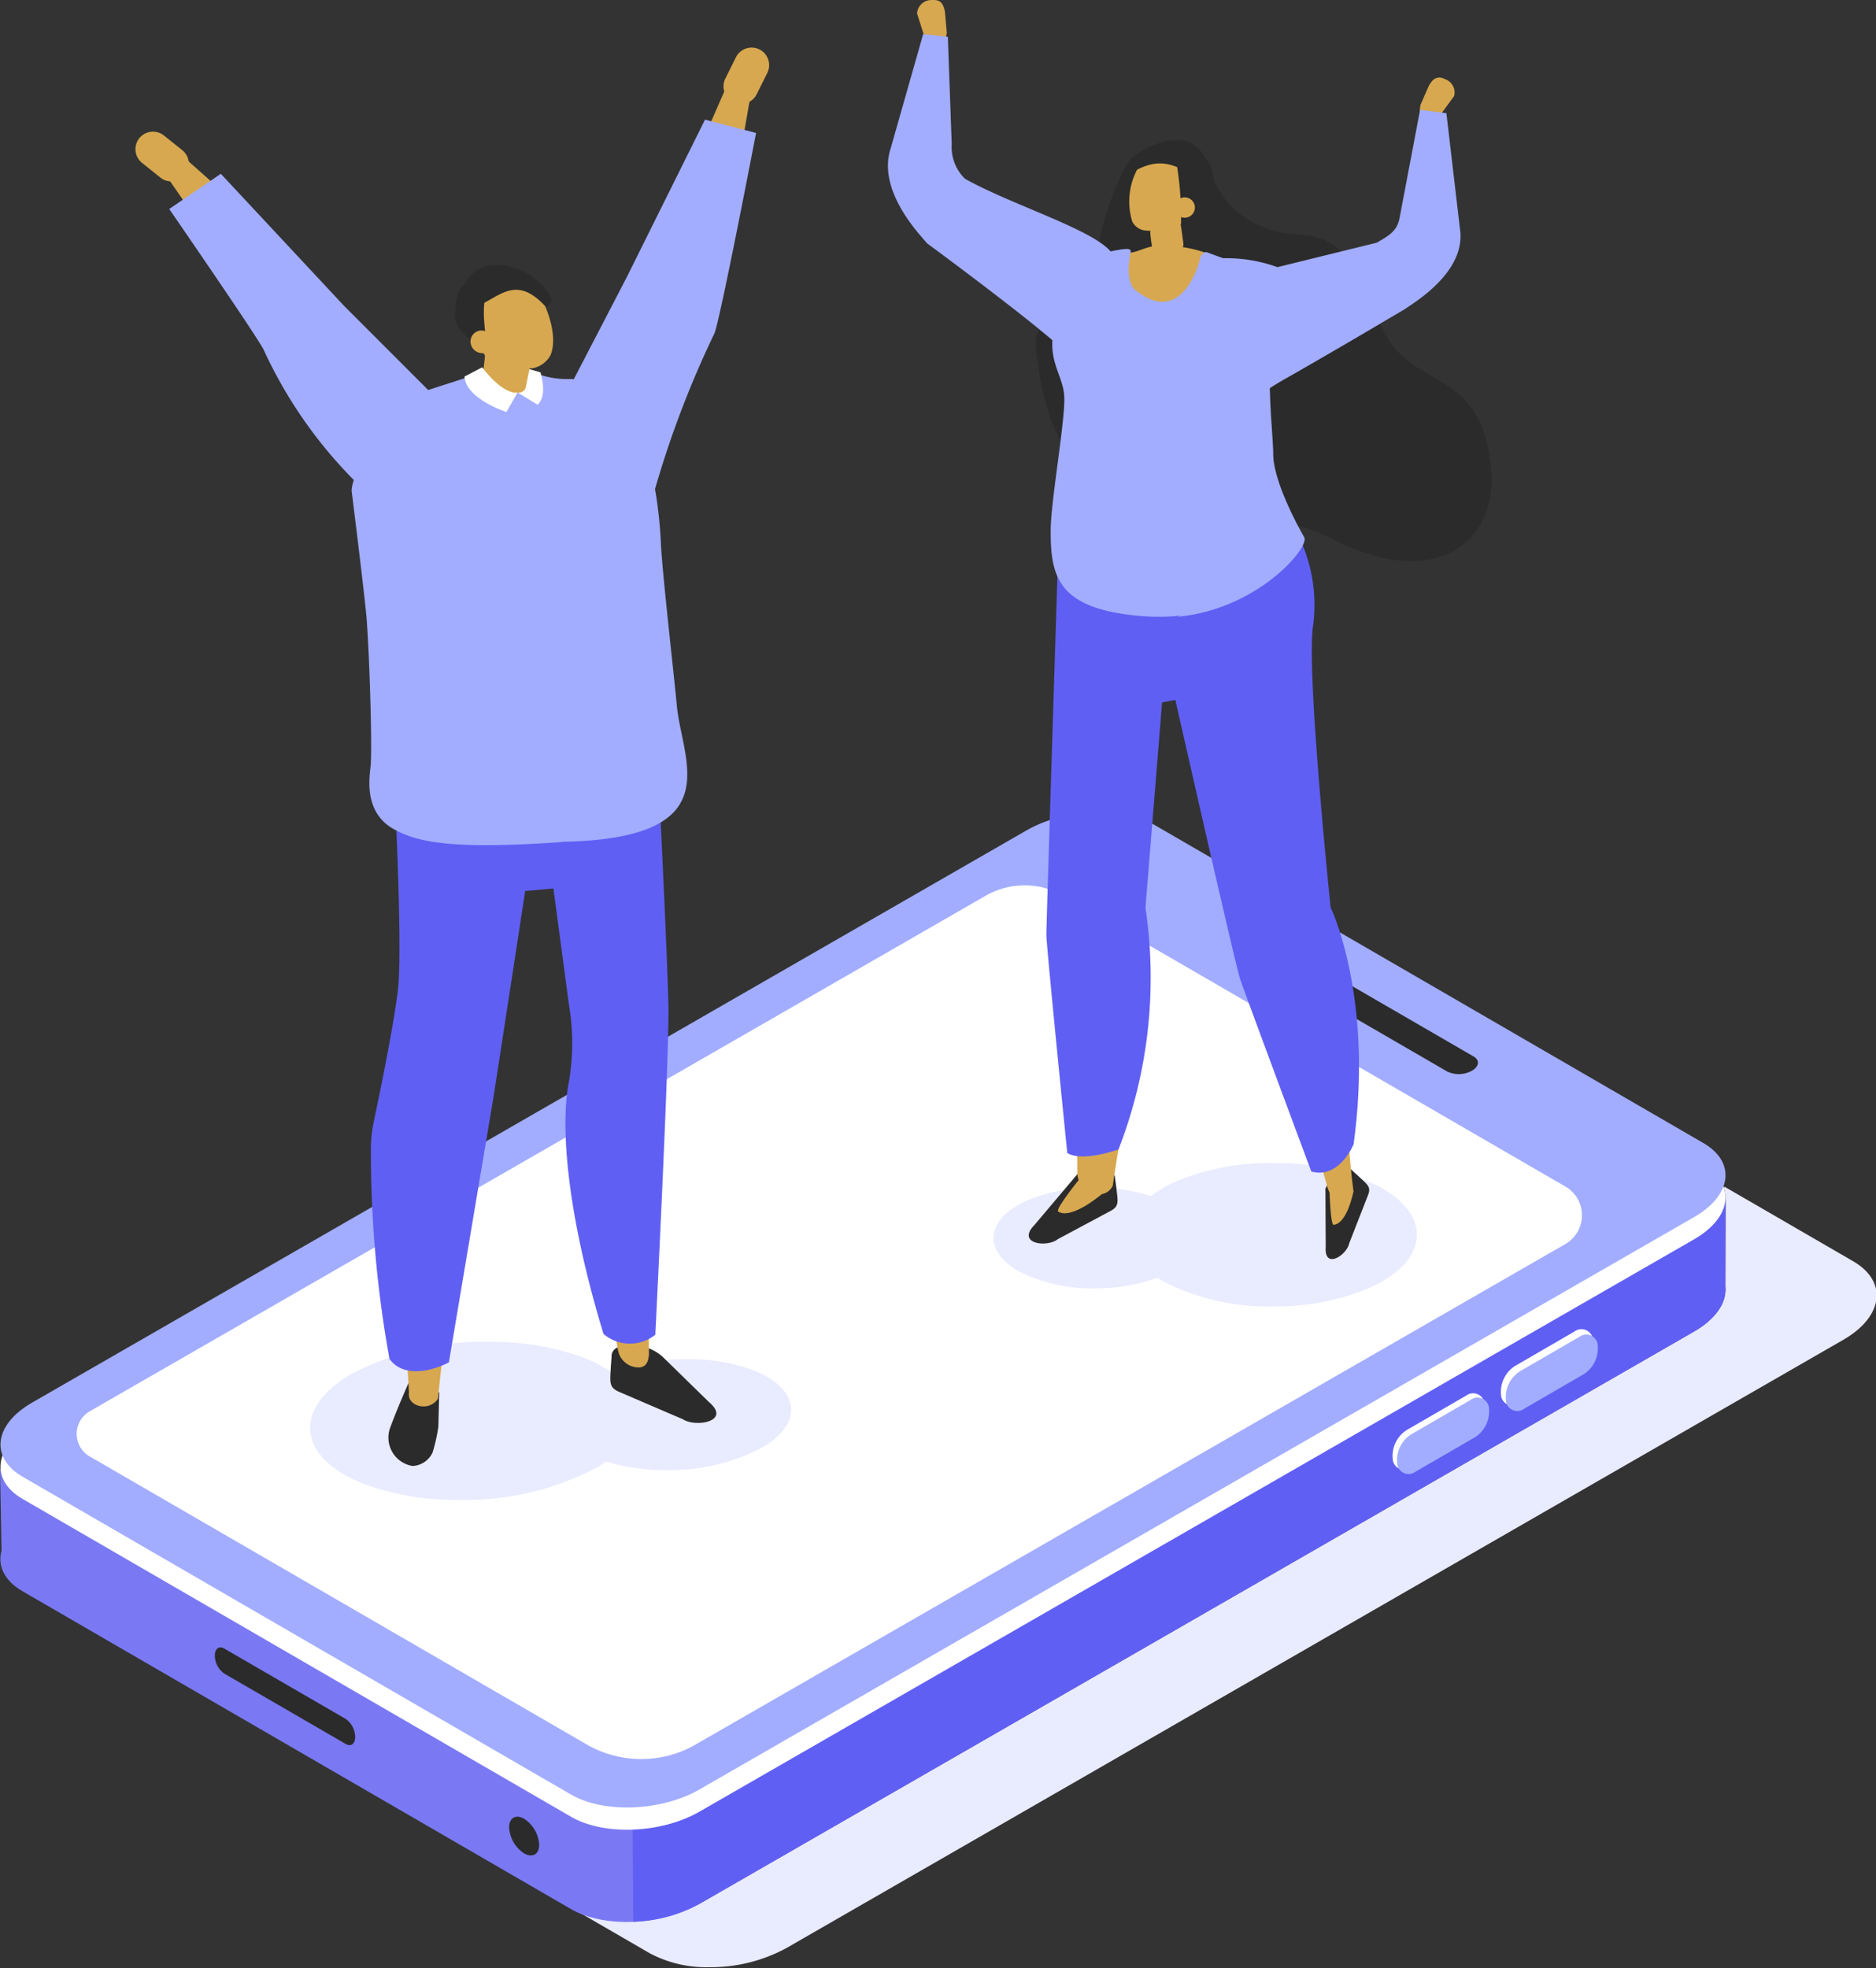
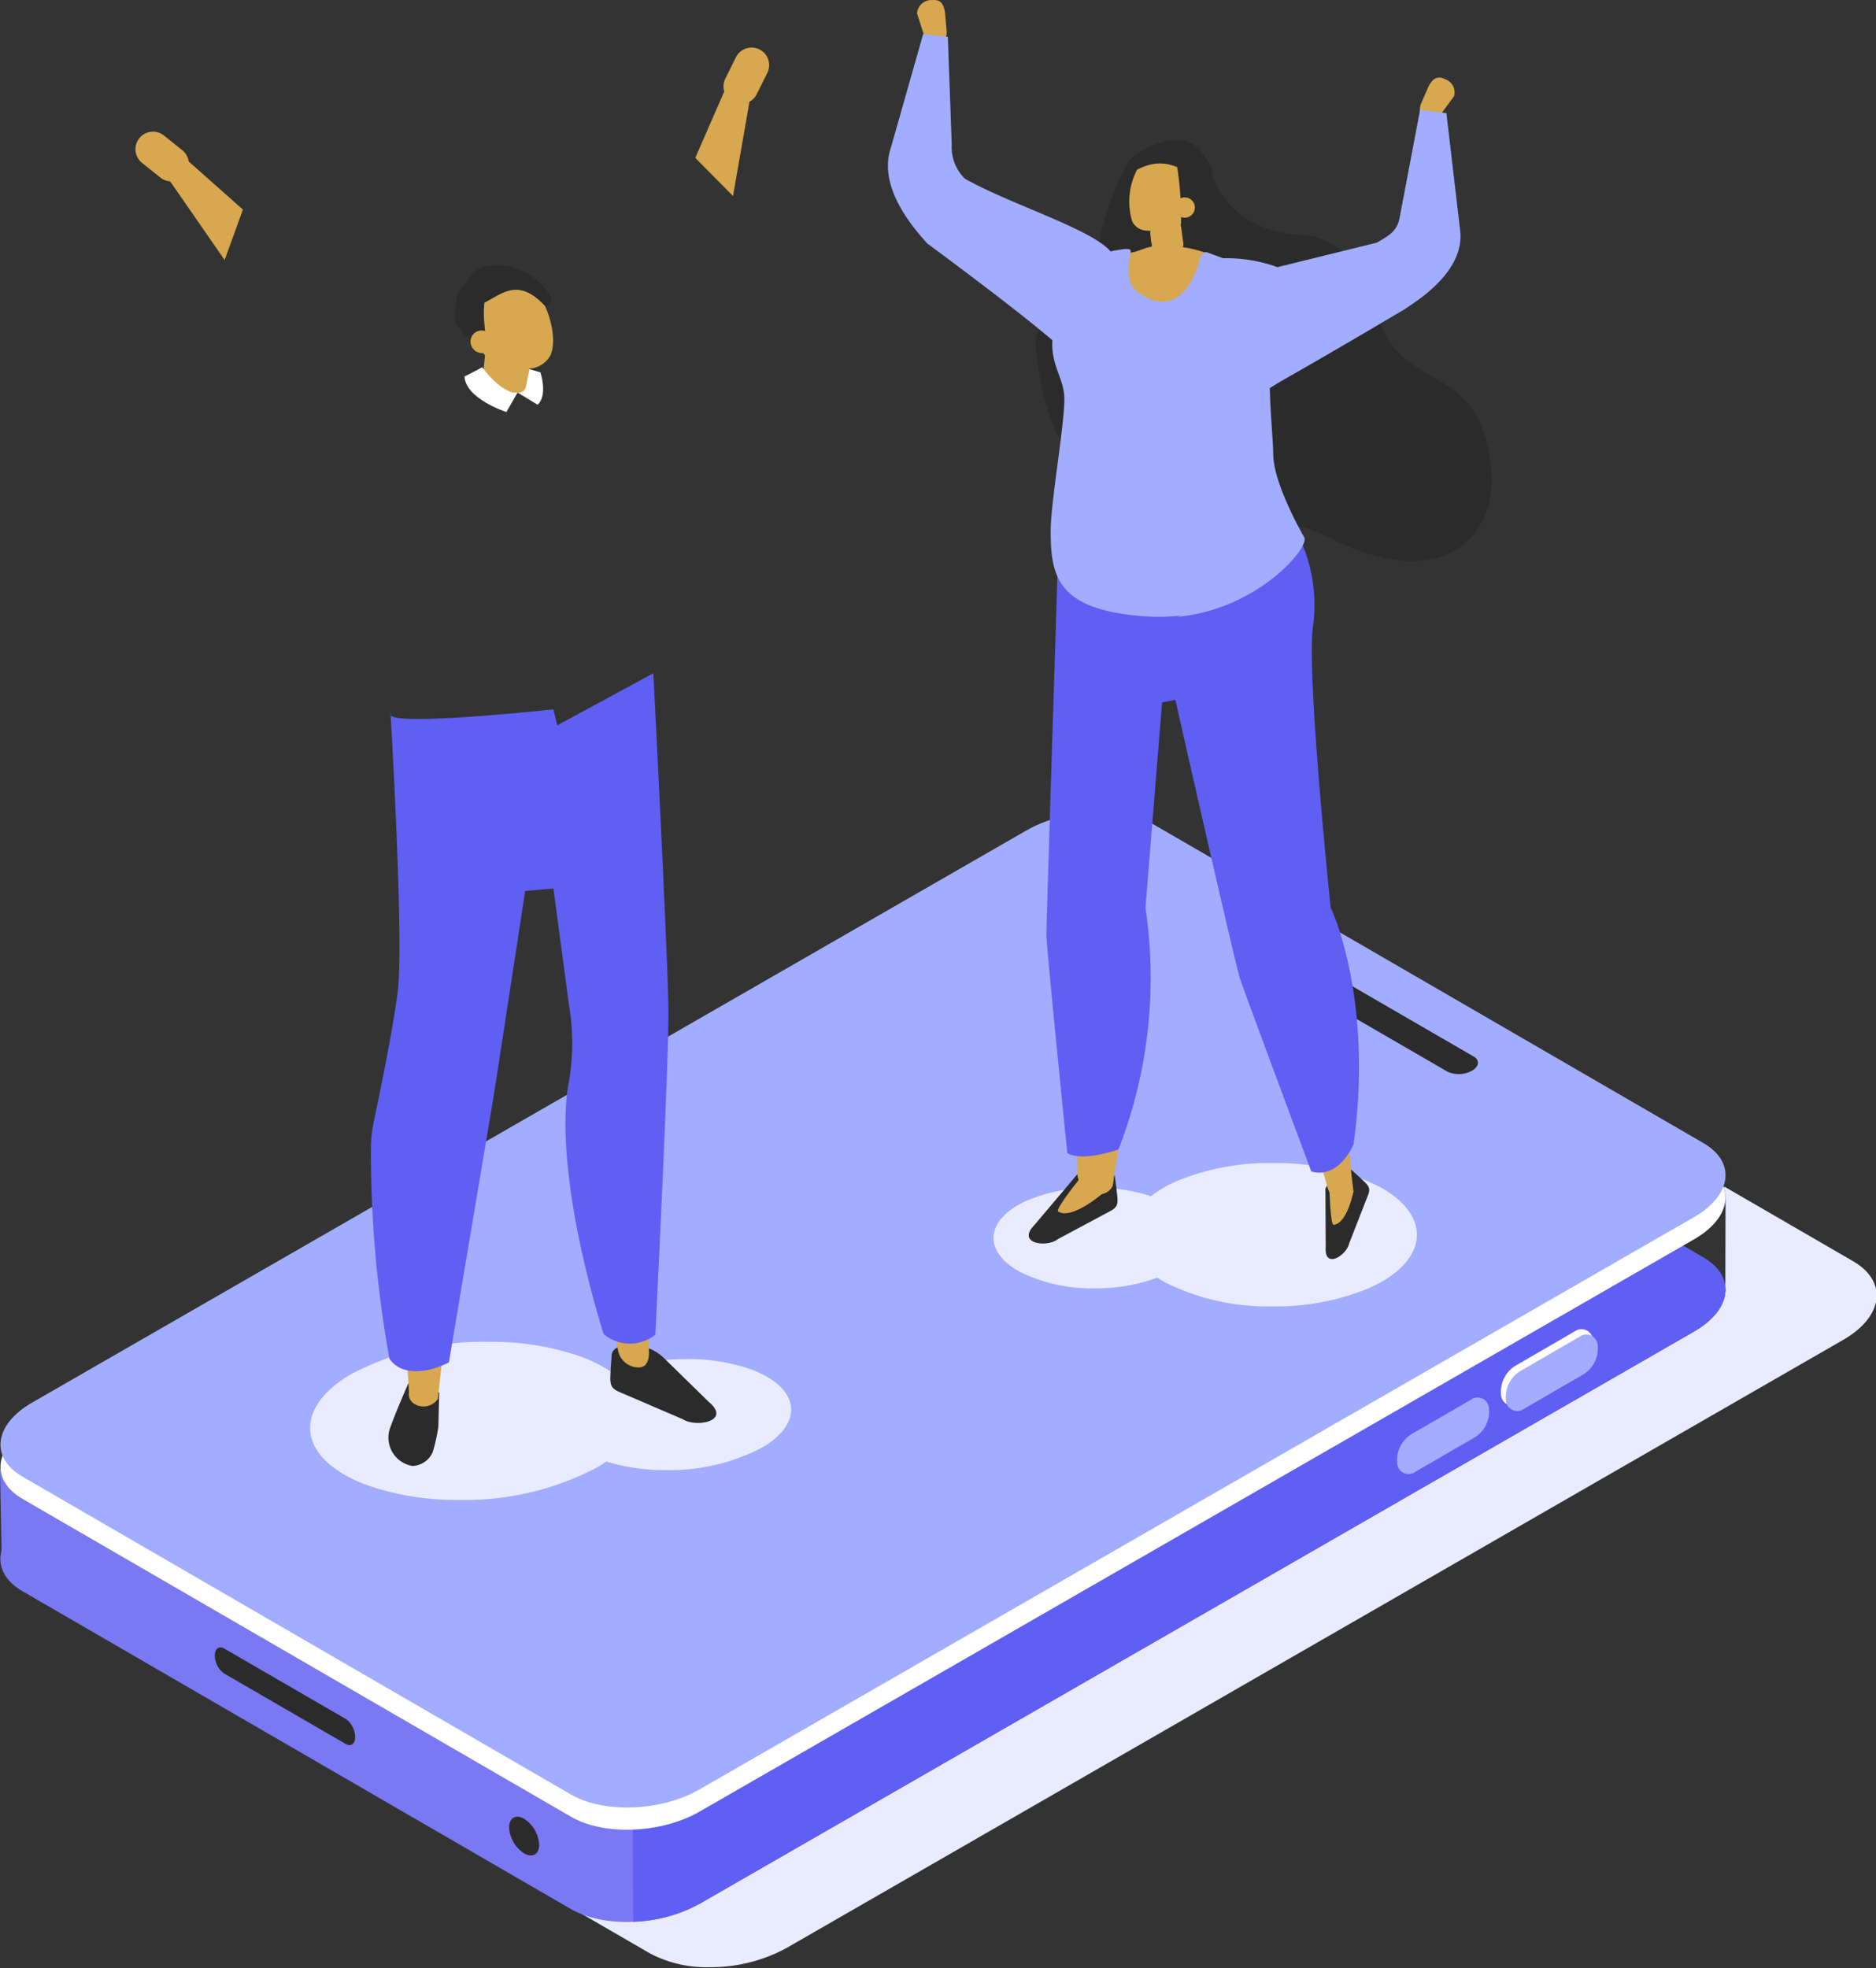
<svg xmlns="http://www.w3.org/2000/svg" width="134.525" height="141.097" viewBox="0 0 134.525 141.097">
  <rect x="0" y="0" width="134.525" height="141.097" fill="#333333" stroke="none" />
  <g id="desc_gratuit" transform="translate(-4289.594 -512.29)">
    <path id="Tracé_216" data-name="Tracé 216" d="M4643.9,1073.485a2.123,2.123,0,0,1,.113.859h.006l-.016,6.265c.006.064.009.129.009.194,0,1.044-.767,2.143-2.257,3l-71.326,41.034h0l-.017.01,0,0-.012.007-.006,0-.011.006-.006,0-.011.006-.006,0-.011.006-.006,0-.011.006-.006,0-.011.006-.006,0-.011.006-.006,0-.012.006-.005,0-.014.007,0,0-.035.019,0,0-.014.008,0,0-.014.007,0,0-.013.007,0,0-.012.006-.006,0-.012.006,0,0-.013.007,0,0-.014.008h0l-.016.008h0l-.073.037h0l-.018.009h0l-.018.009h0l-.017.008h0l-.017.008h0a10.787,10.787,0,0,1-3.985,1h-.1q-.3.016-.6.016a8.507,8.507,0,0,1-3.7-.757l5.318,3.081a8.669,8.669,0,0,0,4.262.983,11.359,11.359,0,0,0,5.513-1.373l75.776-43.6c2.9-1.666,3.213-4.191.71-5.641l-9.222-5.343" transform="translate(-230.688 -476.051)" fill="#e9ebff" />
    <path id="Tracé_217" data-name="Tracé 217" d="M4289.707,1204.276l-.112-6.036,6.006-1.442s-2.243,6.485-2.4,6.36A27.043,27.043,0,0,0,4289.707,1204.276Z" transform="translate(0 -580.655)" fill="#7a79f3" />
    <path id="Tracé_218" data-name="Tracé 218" d="M4330.7,1020.636l-39.328-22.786c-2.355-1.365-2.056-3.742.669-5.31l71.325-41.035c2.726-1.568,6.844-1.732,9.2-.367l39.328,22.787c2.355,1.365,2.056,3.743-.669,5.31l-71.325,41.034c-2.725,1.568-6.844,1.732-9.2.367" transform="translate(-0.165 -371.482)" fill="#7a79f3" />
    <path id="Tracé_219" data-name="Tracé 219" d="M4587.937,998.8l28.348-47.3c2.725-1.568,6.844-1.732,9.2-.367l39.329,22.787c2.355,1.365,2.056,3.743-.669,5.31l-71.325,41.034a10.555,10.555,0,0,1-4.739,1.283l-.143-22.752" transform="translate(-253.079 -371.482)" fill="#605ff4" />
-     <path id="Tracé_220" data-name="Tracé 220" d="M4792.494,1092.521l7.241-9.8,40.194-3.579-.016,6.546-43.947,13.931-3.473-7.1" transform="translate(-426.6 -480.854)" fill="#605ff4" />
    <path id="Tracé_221" data-name="Tracé 221" d="M4532.376,1372.763c0,.684-.485.959-1.08.614a2.376,2.376,0,0,1-1.076-1.863c0-.684.484-.958,1.08-.614A2.38,2.38,0,0,1,4532.376,1372.763Z" transform="translate(-204.118 -728.216)" fill="#2b2b2b" />
    <path id="Tracé_222" data-name="Tracé 222" d="M4330.75,977.038l-39.329-22.786c-2.356-1.365-2.057-3.742.668-5.31l71.326-41.034c2.725-1.568,6.844-1.732,9.2-.367l39.328,22.787c2.356,1.365,2.057,3.742-.668,5.31l-71.325,41.034c-2.725,1.568-6.844,1.732-9.2.367" transform="translate(-0.203 -334.498)" fill="#fff" />
    <path id="Tracé_223" data-name="Tracé 223" d="M4330.75,966.543l-39.329-22.787c-2.356-1.365-2.057-3.742.668-5.31l71.326-41.034c2.725-1.568,6.844-1.732,9.2-.367l39.328,22.787c2.356,1.365,2.057,3.742-.668,5.31l-71.325,41.034c-2.725,1.568-6.844,1.732-9.2.367" transform="translate(-0.203 -325.595)" fill="#a2adff" />
    <path id="Tracé_224" data-name="Tracé 224" d="M4911.322,976.469l-10.859-6.292c-.448-.259-.39-.715.127-1.013a1.959,1.959,0,0,1,1.756-.07l10.859,6.292c.448.259.39.716-.127,1.014A1.959,1.959,0,0,1,4911.322,976.469Z" transform="translate(-517.932 -387.349)" fill="#2b2b2b" />
    <path id="Tracé_225" data-name="Tracé 225" d="M4400.517,1297.656l-8.723-5.053a1.616,1.616,0,0,1-.67-1.286c0-.493.3-.721.673-.507l8.722,5.054a1.618,1.618,0,0,1,.67,1.286C4401.189,1297.642,4400.886,1297.87,4400.517,1297.656Z" transform="translate(-86.126 -660.335)" fill="#2b2b2b" />
    <path id="Tracé_226" data-name="Tracé 226" d="M4998.948,1145.034h0a.823.823,0,0,0,1.32.666l4.284-2.482a2.2,2.2,0,0,0,.99-2h0a.823.823,0,0,0-1.319-.666l-4.284,2.482A2.2,2.2,0,0,0,4998.948,1145.034Z" transform="translate(-601.721 -532.805)" fill="#fff" />
    <path id="Tracé_227" data-name="Tracé 227" d="M5001.246,1147.582h0a.823.823,0,0,0,1.319.666l4.283-2.482a2.2,2.2,0,0,0,.99-2,.823.823,0,0,0-1.32-.666l-4.283,2.482A2.2,2.2,0,0,0,5001.246,1147.582Z" transform="translate(-603.671 -534.967)" fill="#a2adff" />
-     <path id="Tracé_228" data-name="Tracé 228" d="M4947.742,1175.332h0a.823.823,0,0,0,1.32.666l4.284-2.482a2.2,2.2,0,0,0,.99-2,.823.823,0,0,0-1.32-.666l-4.283,2.482A2.2,2.2,0,0,0,4947.742,1175.332Z" transform="translate(-558.284 -558.507)" fill="#fff" />
    <path id="Tracé_229" data-name="Tracé 229" d="M4949.857,1177.363h0a.823.823,0,0,0,1.32.666l4.283-2.482a2.2,2.2,0,0,0,.99-2,.823.823,0,0,0-1.32-.666l-4.283,2.482A2.2,2.2,0,0,0,4949.857,1177.363Z" transform="translate(-560.079 -560.229)" fill="#a2adff" />
-     <path id="Tracé_230" data-name="Tracé 230" d="M4370.208,992.236l62.363-35.878a2.378,2.378,0,0,0,.006-4.119l-35.969-20.84a5.613,5.613,0,0,0-5.613-.008l-64.241,36.959a1.868,1.868,0,0,0,0,3.235l35.623,20.64a7.835,7.835,0,0,0,7.835.012" transform="translate(-30.728 -354.88)" fill="#fff" />
    <path id="Tracé_231" data-name="Tracé 231" d="M4791.81,593.349s1.156,3.776,6.327,4.026c3.114.151,4.272,2.841,5.544,6.17,2.035,5.325,7.322,2.8,8.037,10.684.438,4.832-3.687,8.92-11.5,4.881s-19.529,2.641-21.171-13.748c-.284-2.832,4.694-3.025,4.458-5.633-.259-2.861,1.85-7,1.85-7Z" transform="translate(-415.187 -68.232)" fill="#2b2b2b" fill-rule="evenodd" />
    <path id="Tracé_232" data-name="Tracé 232" d="M4724.084,512.293h0a1.03,1.03,0,0,0-1.07.962l.578,1.809c.032.495.057.145.678.109h0c.62-.036.728.431.877-.526l-.123-1.4a1.639,1.639,0,0,0-.131-.529C4724.754,512.413,4724.572,512.265,4724.084,512.293Z" transform="translate(-367.66)" fill="#d7a84f" />
    <path id="Tracé_233" data-name="Tracé 233" d="M4779.178,1061.864a17.383,17.383,0,0,0-6.874,1.3,8.739,8.739,0,0,0-1.836,1.074,13.078,13.078,0,0,0-4.048-.609,12.184,12.184,0,0,0-4.818.913c-2.992,1.327-3.25,3.608-.576,5.1a11.536,11.536,0,0,0,5.418,1.205,12.6,12.6,0,0,0,4.479-.768c.177.117.362.231.561.342a16.456,16.456,0,0,0,7.726,1.719,17.384,17.384,0,0,0,6.875-1.3c4.257-1.888,4.625-5.135.82-7.253a16.453,16.453,0,0,0-7.726-1.719" transform="translate(-398.339 -466.193)" fill="#e9ebff" />
    <path id="Tracé_234" data-name="Tracé 234" d="M4776.223,1068.833l3.126-3.7a3.8,3.8,0,0,1,2.128-.24.6.6,0,0,1,.531.6l.084.614c.109,1.03.239,1.368-.4,1.71l-3.794,2.032C4777.12,1070.467,4774.909,1070.179,4776.223,1068.833Z" transform="translate(-412.452 -468.719)" fill="#2b2b2b" />
    <path id="Tracé_235" data-name="Tracé 235" d="M4791.15,1069.178s-1.785,2.2-1.553,2.358c.965.638,3.206-1.307,3.206-1.307S4791.564,1069.064,4791.15,1069.178Z" transform="translate(-424.125 -472.391)" fill="#d7a84f" />
    <path id="Tracé_236" data-name="Tracé 236" d="M4793.2,854.519c-.637,1.2-2.44.432-2.541-.831.03-7.076-1.475-12.635-1.451-19.249.028-7.426.572-7.553.63-18.937l6.9,1.107c-1.286,8.185-1.839,18.524-1.839,18.524C4796.717,843.071,4794.542,844.766,4793.2,854.519Z" transform="translate(-423.812 -257.208)" fill="#d7a84f" />
    <path id="Tracé_237" data-name="Tracé 237" d="M4916.06,1070.03l-.021-4.2a3.3,3.3,0,0,1,1.27-1.357.52.52,0,0,1,.69.1l.4.358c.652.618.928.768.7,1.354l-1.359,3.478C4917.572,1070.6,4915.951,1071.658,4916.06,1070.03Z" transform="translate(-531.401 -468.328)" fill="#2b2b2b" />
    <path id="Tracé_238" data-name="Tracé 238" d="M4917.978,1074.32s.063,2.46.3,2.431c1-.123,1.415-2.411,1.415-2.411S4918.188,1074.011,4917.978,1074.32Z" transform="translate(-533.046 -476.647)" fill="#d7a84f" />
    <path id="Tracé_239" data-name="Tracé 239" d="M4857.883,865.184c-.295,1.327-1.409.994-1.842-.2-1.85-6.83-4.776-11.79-6.509-18.173-1.946-7.167-1.455-7.434-4.422-18.425l6.948-.765c.933,8.232,3.146,18.348,3.146,18.348C4859.064,853.142,4856.588,855.424,4857.883,865.184Z" transform="translate(-471.233 -267.491)" fill="#d7a84f" />
    <path id="Tracé_240" data-name="Tracé 240" d="M4802.288,766.483a11.331,11.331,0,0,1,.991,6.184c-.558,3.059,1.242,20.31,1.242,20.31s3.1,6.386,1.646,16.972c0,0-1.014,2.518-3.033,1.957,0,0-4.729-12.685-5.1-13.788s-4.648-20.025-4.648-20.025l-.953.182-1.19,14.72a33.959,33.959,0,0,1-1.934,17.327s-2.573.932-3.673.257c0,0-1.5-14.834-1.5-15.651s.822-26.584.822-26.584Z" transform="translate(-419.509 -215.627)" fill="#605ff4" />
    <path id="Tracé_241" data-name="Tracé 241" d="M4802.6,635.281s-.154-6.128,3.2-6.137c.467,0,1.239-.459,1.779-.449a8.726,8.726,0,0,1,4.463.8c.774.272,1.326,2.47,1.227,3.3l1.315,2.448Z" transform="translate(-435.174 -98.745)" fill="#d7a84f" />
    <path id="Tracé_242" data-name="Tracé 242" d="M4833.736,609.822l-.139.021a.8.8,0,0,1-.93-.709l-.247-2.6a.911.911,0,0,1,.771-.965l.139-.021c.468-.07,1.171.109,1.215.57l.377,2.751C4834.966,609.333,4834.2,609.752,4833.736,609.822Z" transform="translate(-460.466 -79.1)" fill="#d7a84f" />
    <path id="Tracé_243" data-name="Tracé 243" d="M4833.212,616.1a2.494,2.494,0,0,0,1.917-1.032s-.809,1.623-1.839,1.757Z" transform="translate(-461.141 -87.181)" fill="#d7a84f" />
    <path id="Tracé_244" data-name="Tracé 244" d="M4818.921,587.279s-.7,2.715.839,3.42,2.335-4.885,2.335-4.885Z" transform="translate(-448.882 -62.369)" fill="#2b2b2b" />
    <path id="Tracé_245" data-name="Tracé 245" d="M4827.426,583.555a1.062,1.062,0,0,0-1.57-.577c-.545-.3-1.256-.016-1.831.828a4.9,4.9,0,0,0-.632,4.194,1.189,1.189,0,0,0,1.02.648,2.892,2.892,0,0,0,1.1-.087c1.3-.348,1.307-.159,1.84-.942A4.444,4.444,0,0,0,4827.426,583.555Z" transform="translate(-452.606 -59.826)" fill="#d7a84f" />
    <path id="Tracé_246" data-name="Tracé 246" d="M4845.787,586.151a23.4,23.4,0,0,1,.3,4.427,2.372,2.372,0,0,0,2.4-2.815c-.2-3.608-2.348-1.925-2.348-1.925Z" transform="translate(-471.808 -62.058)" fill="#2b2b2b" />
    <path id="Tracé_247" data-name="Tracé 247" d="M4824.665,580.92c-1.353-.661-2.473-1.186-4.739.486-.143-.316.342-1.313.813-1.616a5.7,5.7,0,0,1,2.518-1.136l.249-.012a2.086,2.086,0,0,1,2.487,2.01c.021.128.239.721.241.828l-.468-.19C4825.778,582.144,4825.529,580.856,4824.665,580.92Z" transform="translate(-449.848 -56.281)" fill="#2b2b2b" />
    <path id="Tracé_248" data-name="Tracé 248" d="M4962.416,549.078h0a1.006,1.006,0,0,1,.691,1.226l-1.1,1.5c-.184.449-.1.117-.663-.11h0c-.564-.226-.809.173-.648-.761l.549-1.256a1.6,1.6,0,0,1,.286-.45A.672.672,0,0,1,4962.416,549.078Z" transform="translate(-569.241 -31.125)" fill="#d7a84f" />
    <path id="Tracé_249" data-name="Tracé 249" d="M4846.191,606.288a.729.729,0,1,1-.727-.731A.729.729,0,0,1,4846.191,606.288Z" transform="translate(-470.914 -79.117)" fill="#d7a84f" />
    <path id="Tracé_250" data-name="Tracé 250" d="M4750.279,542.308l-.965-8.238-1.887-.238-1.474,7.763c-.176.928-.754,1.254-1.636,1.761l-7.119,1.752a10.811,10.811,0,0,0-3.9-.64l-1.117-.409c-.209-.121-.478.188-.525.4-.276,1.231-1.656,4.712-4.63,2.3-.493-.4-.634-1.354-.352-2.762.064-.321-.652-.161-1.2-.068l-.241.051c-1.394-1.622-7.206-3.378-10.445-5.212a3.164,3.164,0,0,1-.946-2.459l-.279-7.711-1.769-.2-2.321,8.165c-1.032,3.061,2.127,6.26,2.607,6.842,0,0,6.166,4.532,8.98,6.943-.107,1.755.779,2.683.851,4.028.087,1.646-.964,7.491-.973,9.572-.013,3.308.461,5.693,6.547,6.177a14.125,14.125,0,0,0,2.767-.039c-.077.032-.155.063-.233.091,5.786-.543,9.511-4.984,9.1-5.7-.362-.628-2.213-3.968-2.223-5.967,0-.823-.206-2.868-.244-4.727.326-.212.725-.454,1.212-.73.595-.337,1.264-.721,1.959-1.122l.7-.406.354-.205,1.057-.615.346-.2,1-.587.624-.366.843-.5c.949-.558,1.575-.928,1.575-.928.189-.135.7-.448,1.293-.91a10.365,10.365,0,0,0,1.293-1.179q.089-.1.177-.2a6.713,6.713,0,0,0,.488-.647q.075-.113.144-.23a4.58,4.58,0,0,0,.444-.986,3.8,3.8,0,0,0,.123-.531,3.486,3.486,0,0,0-.007-1.13Z" transform="translate(-356.001 -13.666)" fill="#a2adff" />
    <path id="Tracé_251" data-name="Tracé 251" d="M4357.176,577.6h0a1.261,1.261,0,0,1-1.767.2l-1.318-1.055a1.257,1.257,0,1,1,1.571-1.963l1.318,1.055A1.26,1.26,0,0,1,4357.176,577.6Z" transform="translate(-54.312 -52.778)" fill="#d7a84f" />
    <path id="Tracé_252" data-name="Tracé 252" d="M4373.505,591.413l-4.015-3.561-1.51,1.094,4.216,6.085Z" transform="translate(-66.493 -64.098)" fill="#d7a84f" />
    <path id="Tracé_253" data-name="Tracé 253" d="M4632.239,538.77h0a1.261,1.261,0,0,0,1.685-.565l.753-1.512a1.257,1.257,0,1,0-2.25-1.121l-.753,1.512A1.261,1.261,0,0,0,4632.239,538.77Z" transform="translate(-290.068 -19.16)" fill="#d7a84f" />
    <path id="Tracé_254" data-name="Tracé 254" d="M4618.211,559.413l2.147-4.919,1.831.359-1.27,7.293Z" transform="translate(-278.76 -35.802)" fill="#d7a84f" />
    <path id="Tracé_255" data-name="Tracé 255" d="M4448.981,1146.353a20.283,20.283,0,0,0-9.924,2.345c-4.259,2.535-3.744,6.077,1.151,7.911a19.333,19.333,0,0,0,6.649,1.076,20.283,20.283,0,0,0,9.924-2.345c.224-.133.43-.269.627-.407a14.081,14.081,0,0,0,4.27.614,14.227,14.227,0,0,0,6.961-1.644c2.992-1.781,2.63-4.27-.809-5.559a13.549,13.549,0,0,0-4.66-.754,15.909,15.909,0,0,0-5.421.914,9.758,9.758,0,0,0-2.118-1.075,19.335,19.335,0,0,0-6.649-1.076" transform="translate(-124.34 -537.864)" fill="#e9ebff" />
    <path id="Tracé_256" data-name="Tracé 256" d="M4585.126,1152.123l-3.21-3.138a3.161,3.161,0,0,0-2.3-.916,5.092,5.092,0,0,0-.9.108.663.663,0,0,0-.571.7l-.051.677c-.05,1.132-.174,1.51.595,1.841l4.566,1.961C4584.207,1153.969,4586.756,1153.5,4585.126,1152.123Z" transform="translate(-244.696 -539.318)" fill="#2b2b2b" />
    <path id="Tracé_257" data-name="Tracé 257" d="M4552,920.748a1.505,1.505,0,0,0,1.556,1.279c.368-.041.621-.258.672-.951-.127-7.778.618-14.264.5-21.535-.128-8.164-.343-5.756-.559-18.271l-7.472-1.528c1.613,9.021,2.395,20.4,2.395,20.4C4547.142,908.5,4550.246,910.991,4552,920.748Z" transform="translate(-218.096 -311.703)" fill="#d7a84f" />
    <path id="Tracé_258" data-name="Tracé 258" d="M4541.668,835.076l2.555,19.115a16.207,16.207,0,0,1-.044,5.73c-.54,3.021-.147,9.082,2.52,17.858a2.927,2.927,0,0,0,3.716.056s.984-19.57.941-23.341-1.082-24.084-1.082-24.084Z" transform="translate(-213.829 -269.855)" fill="#605ff4" />
    <path id="Tracé_259" data-name="Tracé 259" d="M4476.7,1166.513l-.062,2.461a12.316,12.316,0,0,1-.414,1.85,1.662,1.662,0,0,1-1.442.966,2.061,2.061,0,0,1-1.637-2.633c.45-1.275,1.349-3.307,1.349-3.307A5.2,5.2,0,0,0,4476.7,1166.513Z" transform="translate(-155.61 -554.402)" fill="#2b2b2b" />
    <path id="Tracé_260" data-name="Tracé 260" d="M4472.986,938.307c-.139.965,1.428,1.4,2.079.426.757-7.717,2.137-14.705,2.85-21.919.8-8.1,1.53-7.612,2.737-20.029l-8.177.385c.583,9.075.07,20.412.07,20.412C4469.537,926.02,4472.512,927.515,4472.986,938.307Z" transform="translate(-154.067 -326.16)" fill="#d7a84f" />
    <path id="Tracé_261" data-name="Tracé 261" d="M4466.271,847.783s.979,16.353.516,19.948c-.36,2.794-1.308,7.379-1.713,9.283a9.782,9.782,0,0,0-.213,1.884,83.271,83.271,0,0,0,1.331,15.142c.883,1.286,2.811,1.017,4.263.261l3.154-18.748c.048-.219,2.317-15.047,2.317-15.047l5.082-.454-3.06-12.566S4465.715,848.815,4466.271,847.783Z" transform="translate(-148.672 -284.34)" fill="#605ff4" />
-     <path id="Tracé_262" data-name="Tracé 262" d="M4411.623,569.784l-3.661-.955-5.6,11.271-3.812,7.342-.183-.022a6.25,6.25,0,0,1-2.357-.342,4.032,4.032,0,0,0-3.767-.2l-4.133,1.333-6.035-6.035-8.835-9.466-3.7,2.524s6.422,9.311,6.78,10.109a32.608,32.608,0,0,0,6.445,9.308v.058a2.74,2.74,0,0,0-.146.721c.34,2.709.951,7.7,1.069,9.1.2,2.389.426,9.329.291,10.679-.069.692-.528,3.249,1.638,4.469,1.72.969,4.207,1.49,12.058.943a.166.166,0,0,0,.077-.026c.09,0,.179,0,.264,0,11.716-.314,8.3-5.786,7.927-9.737-.233-2.486-1.081-9.824-1.152-11.8a31.441,31.441,0,0,0-.414-3.747,71.113,71.113,0,0,1,4.251-11.14C4409.008,583.39,4411.623,569.784,4411.623,569.784Z" transform="translate(-67.812 -47.961)" fill="#a2adff" />
    <path id="Tracé_263" data-name="Tracé 263" d="M4534.9,686.411l.955.276s.542,1.664-.206,2.322l-1.437-.875A2.358,2.358,0,0,0,4534.9,686.411Z" transform="translate(-207.506 -147.704)" fill="#fff" />
    <path id="Tracé_264" data-name="Tracé 264" d="M4519.467,671.741l.219-.189c.58.171,1.09.137,1.192-.368l.572-2.844a1.145,1.145,0,0,0-.87-1.227l-.171-.05c-.58-.171-2.183-.212-2.285.292l-.338,3.02C4517.685,670.88,4518.888,671.571,4519.467,671.741Z" transform="translate(-193.566 -131.193)" fill="#d7a84f" />
    <path id="Tracé_265" data-name="Tracé 265" d="M4514.384,643.022a1.164,1.164,0,0,1,1.74-.636c.6-.33,1.4-.012,2.07.932.928,1.314,1.539,3.486,1,4.666a1.859,1.859,0,0,1-1.329.921,7.98,7.98,0,0,1-1.913-.289c-1.464-.395-1.08-.142-1.7-1.017C4513.32,646.284,4513.84,644.2,4514.384,643.022Z" transform="translate(-190.138 -110.203)" fill="#d7a84f" />
    <path id="Tracé_266" data-name="Tracé 266" d="M4506.874,646.087c-.387,1.393.157,3.634.12,4.052,0,0-2.321-1.281-2.324-2.489-.01-4.026,2.57-2.134,2.57-2.134Z" transform="translate(-182.445 -112.636)" fill="#2b2b2b" />
    <path id="Tracé_267" data-name="Tracé 267" d="M4508.383,637.7a2.232,2.232,0,0,0-1.4,2.079c-.019.143-.247.8-.246.922l.519-.21c.008.952.132-.233,1.1-.157,1.412-.69,2.546-1.956,4.5.117.172.182.686-.209.433-.647a4.779,4.779,0,0,0-3.3-2.238l-.279-.014a3.487,3.487,0,0,0-1.327.149" transform="translate(-184.201 -106.249)" fill="#2b2b2b" />
    <path id="Tracé_268" data-name="Tracé 268" d="M4511.978,669.274a.843.843,0,0,0,.837.814.785.785,0,0,0,.792-.81.844.844,0,0,0-.837-.814A.785.785,0,0,0,4511.978,669.274Z" transform="translate(-188.643 -132.479)" fill="#d7a84f" />
    <path id="Tracé_269" data-name="Tracé 269" d="M4512.9,687.684l-.8,1.4s-2.9-.929-3.007-2.543l1.271-.662S4511.78,687.83,4512.9,687.684Z" transform="translate(-186.192 -147.254)" fill="#fff" />
  </g>
</svg>